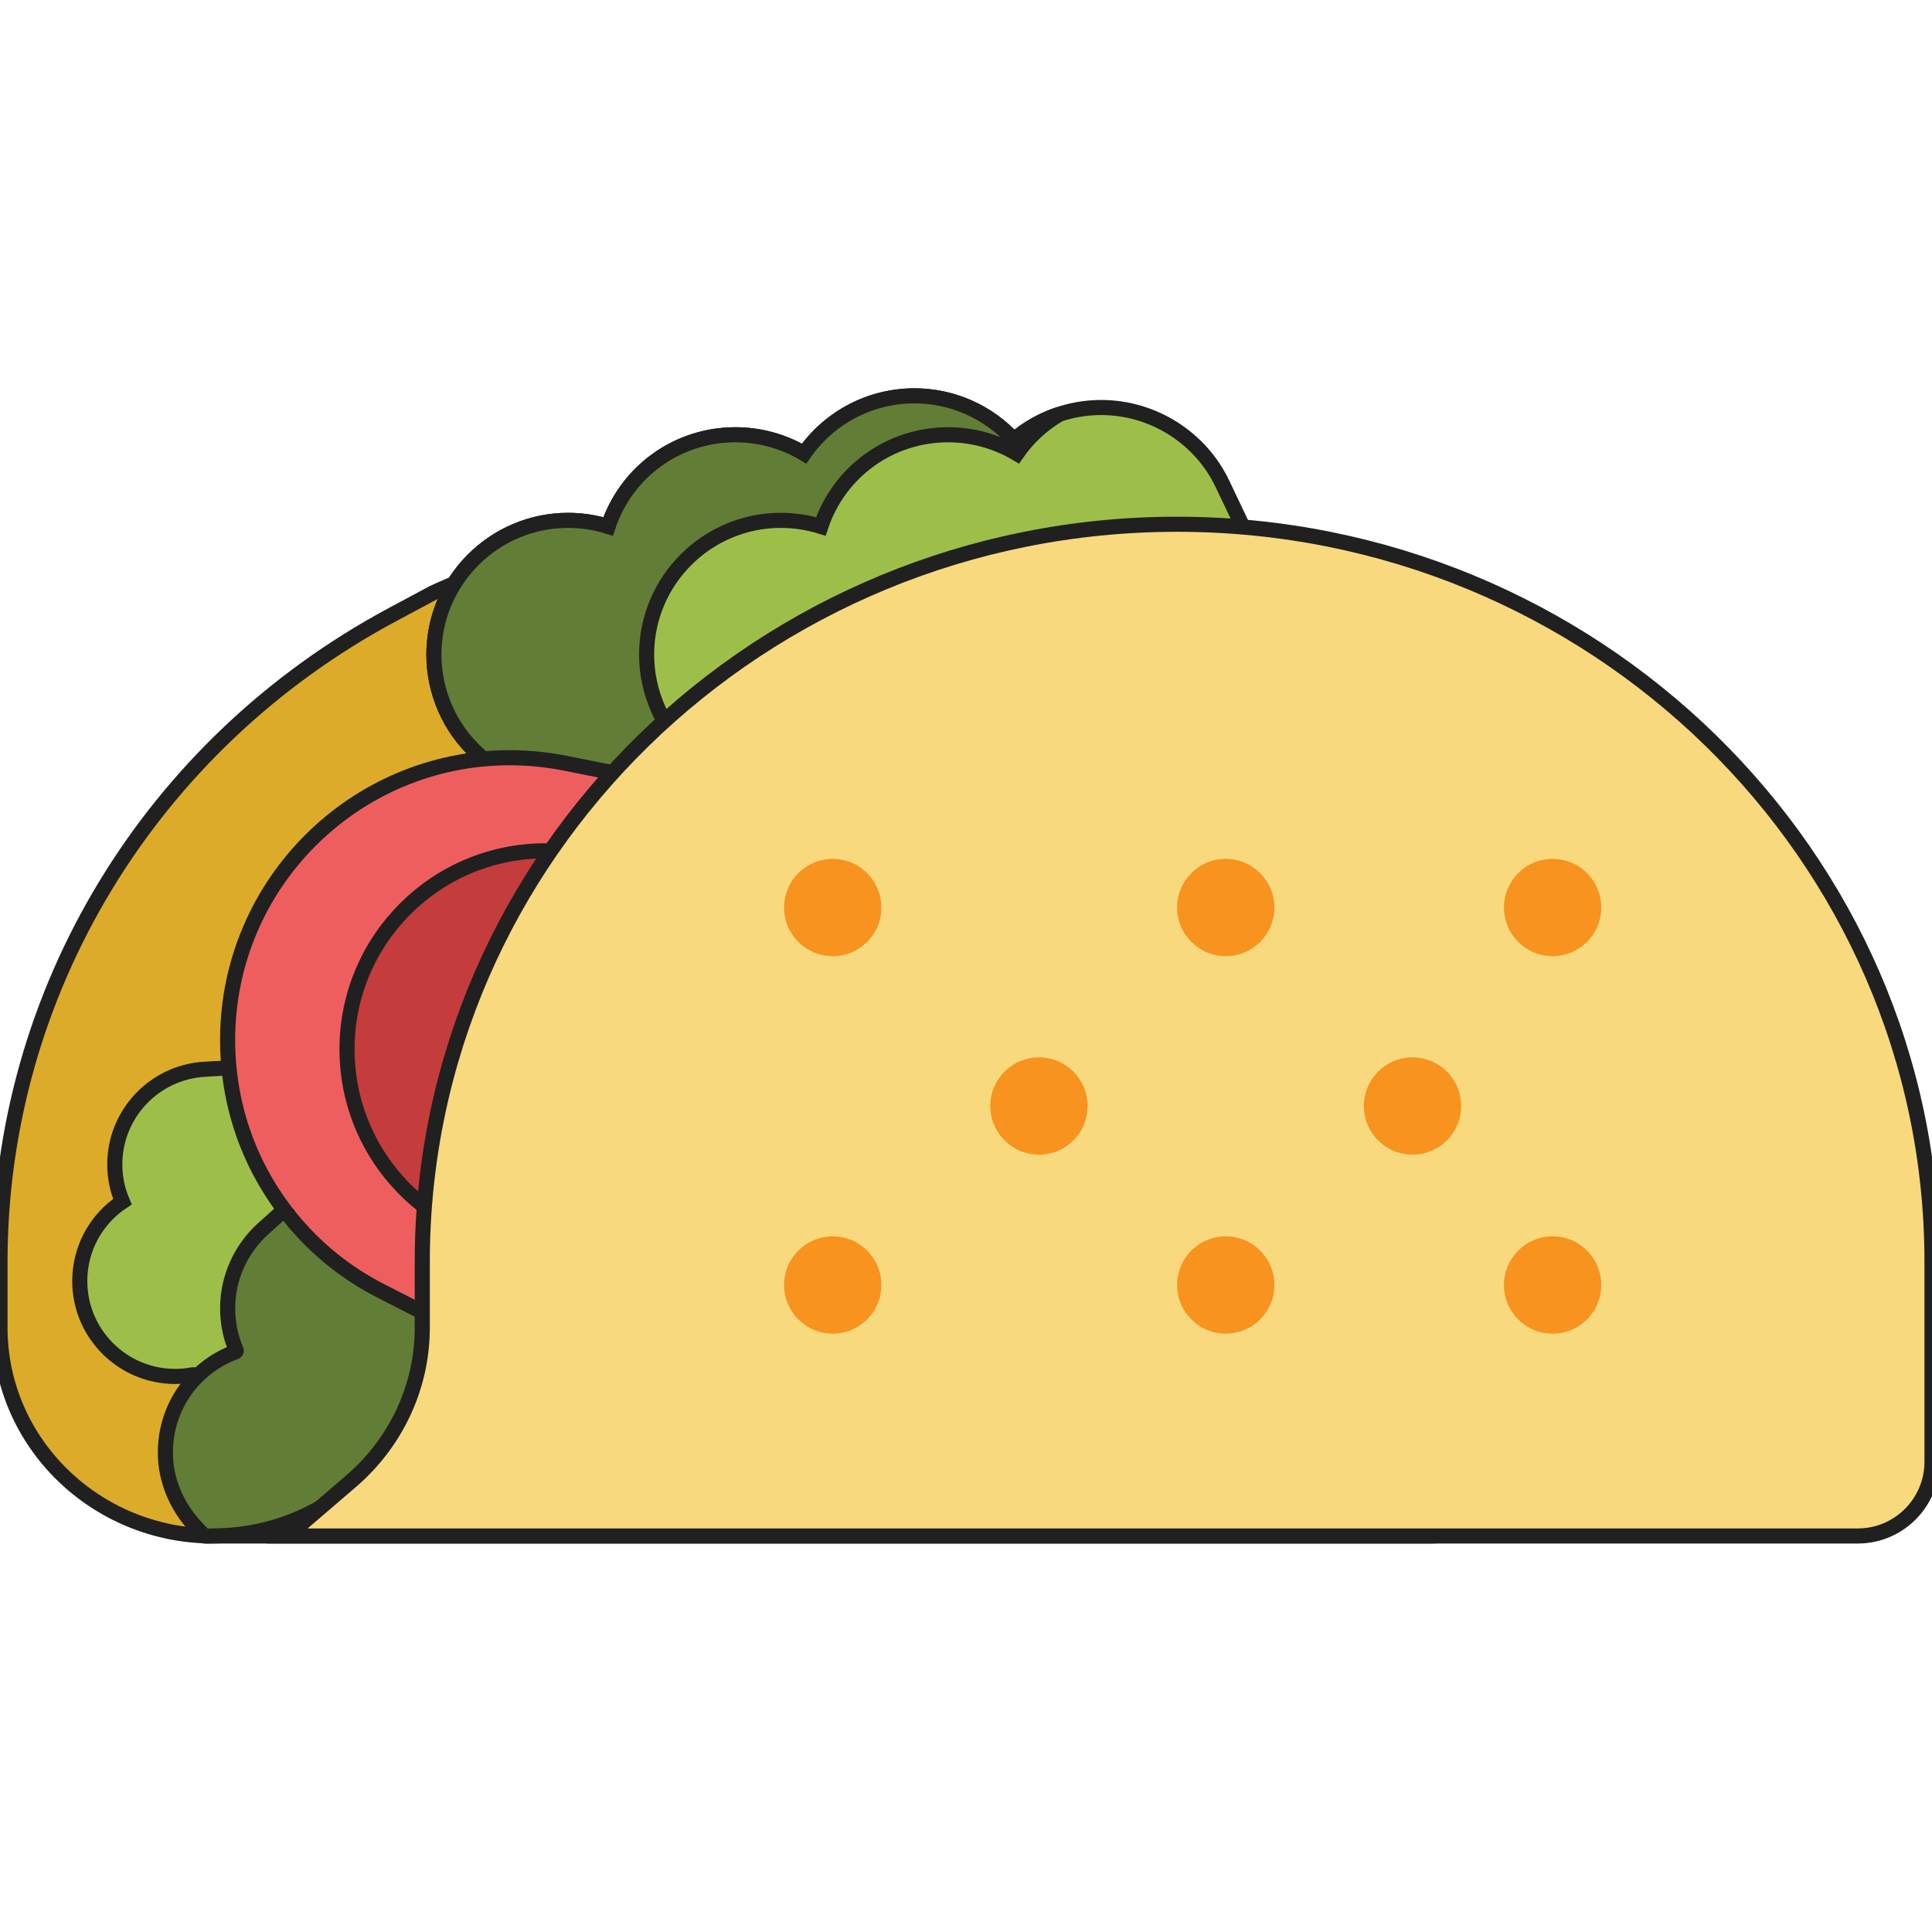
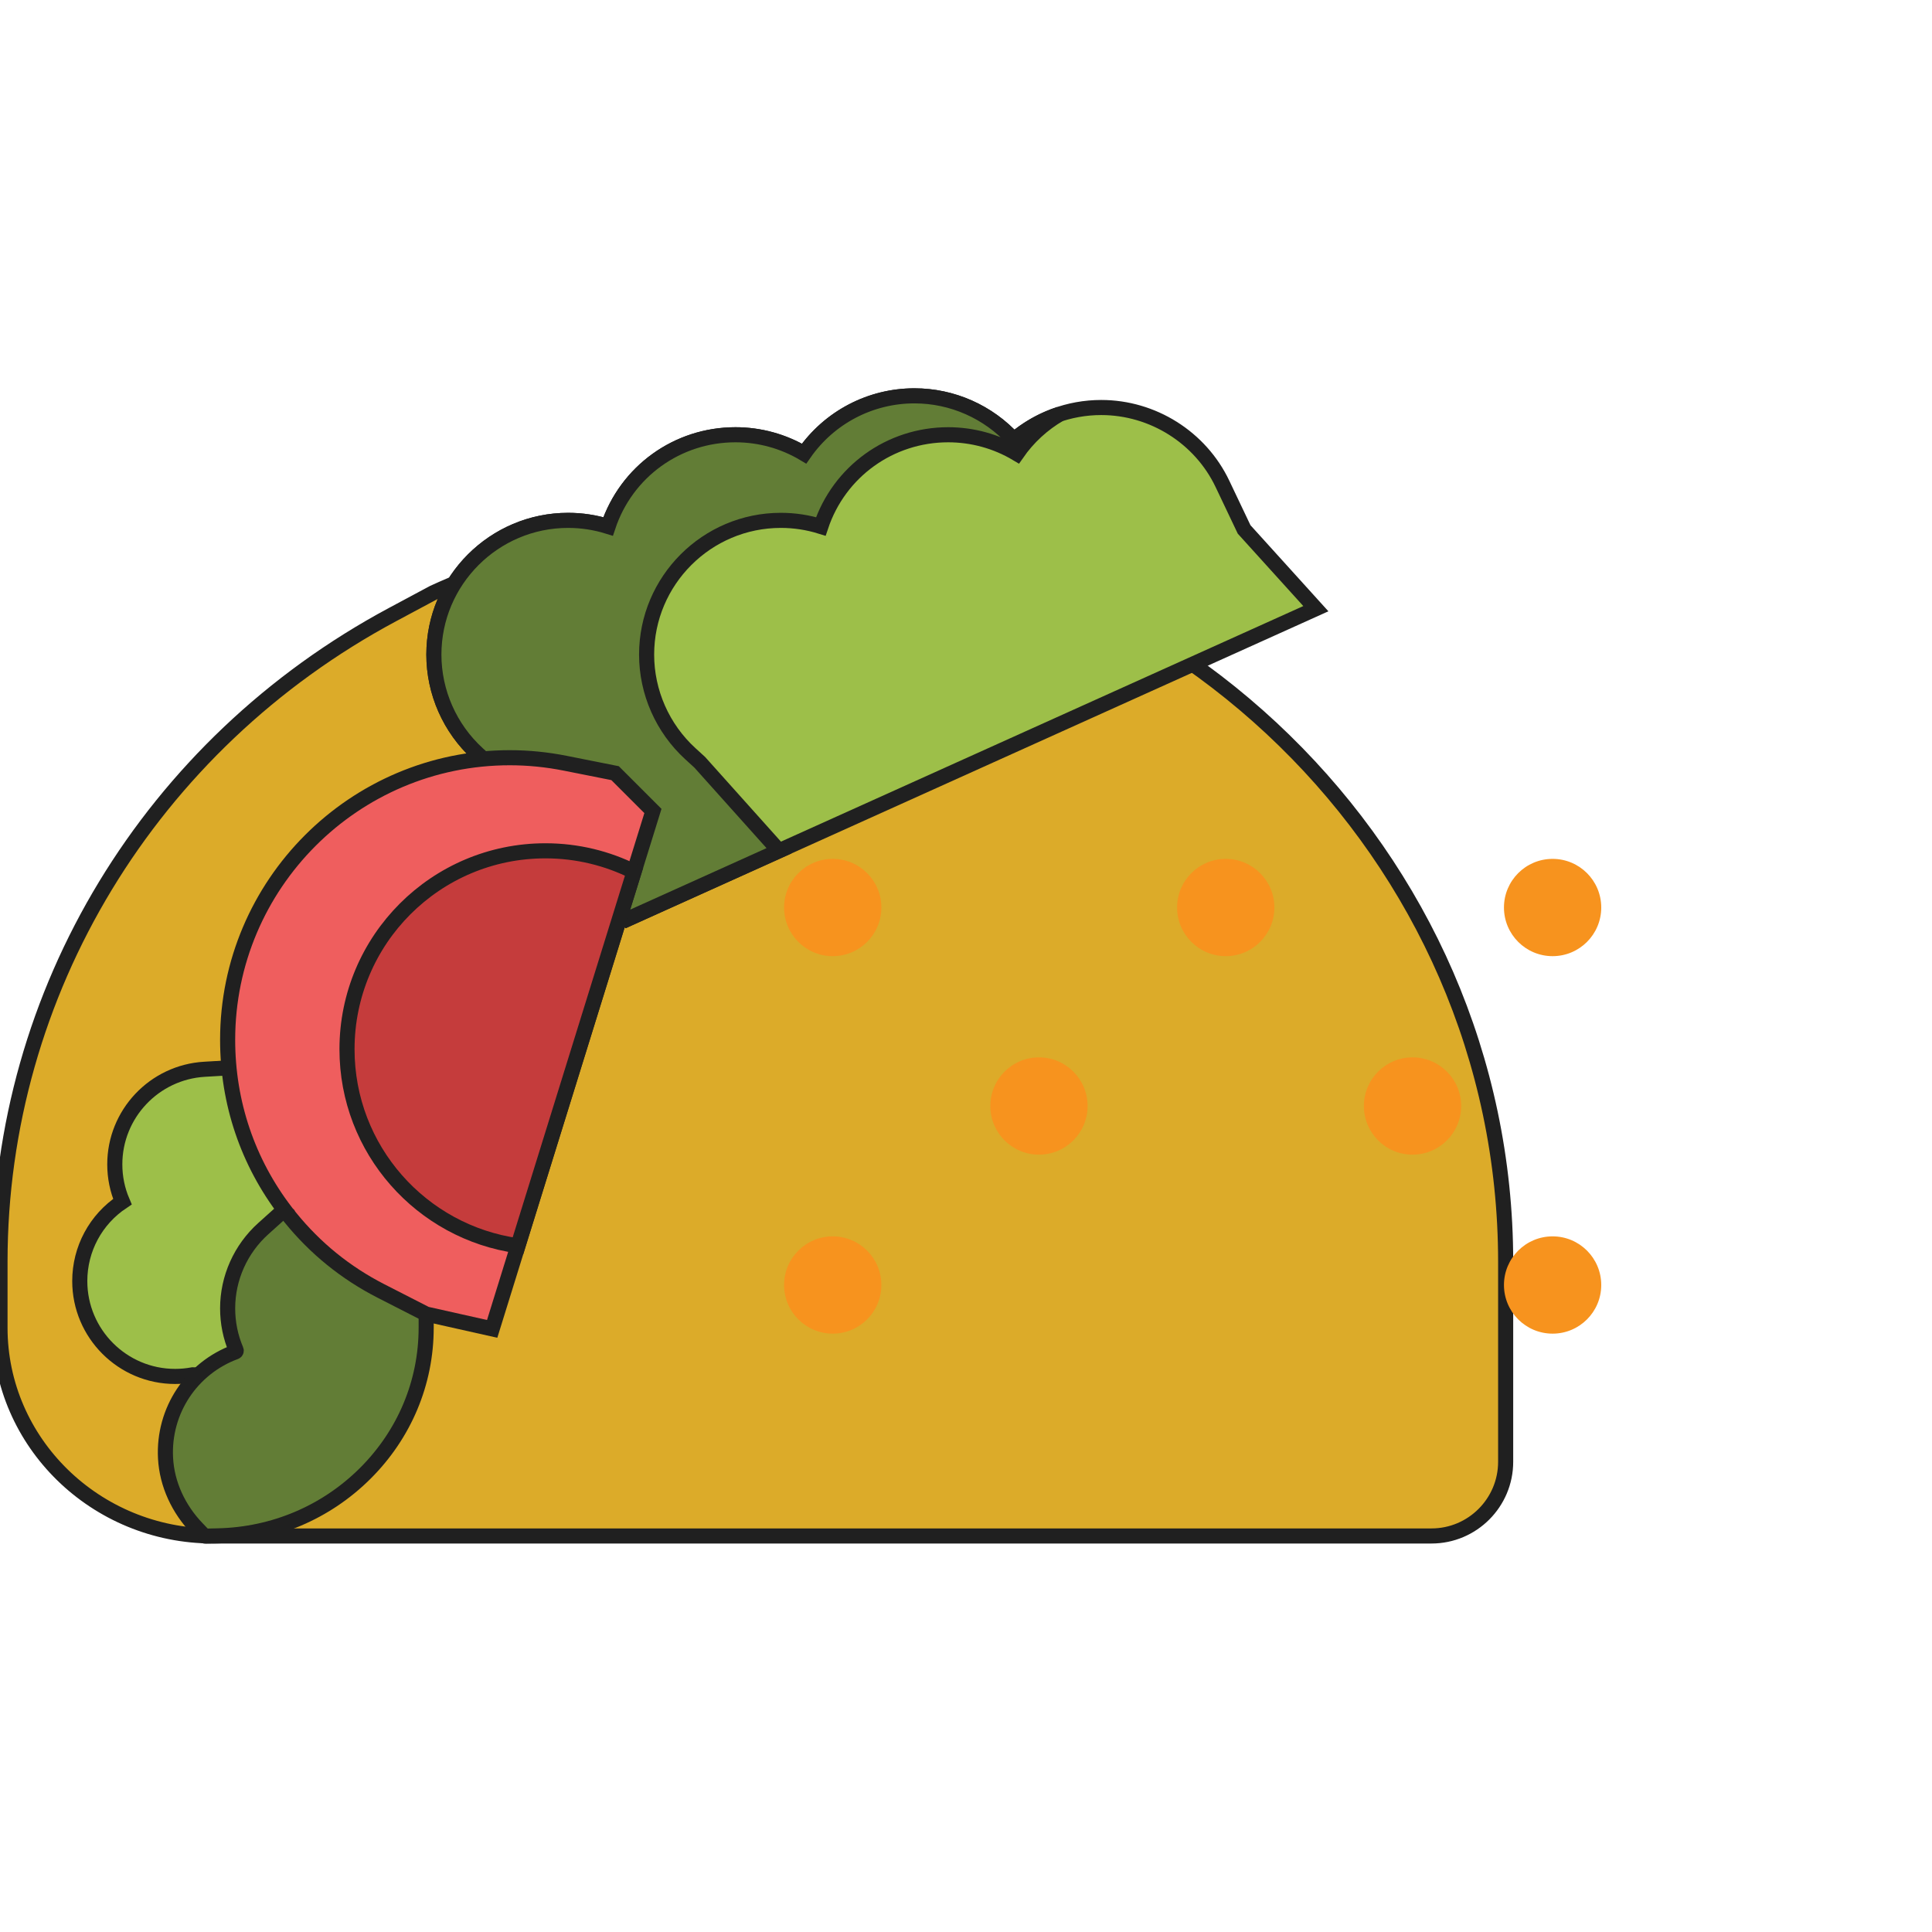
<svg xmlns="http://www.w3.org/2000/svg" width="512" height="512" viewBox="0 0 512 512" fill="none">
  <g clip-path="url(#clip0_3080_280)">
    <path d="M198.966 138.931C169.886 138.931 142.237 145.03 117.282 155.977L117.281 155.978C116.47 156.334 115.667 156.701 114.863 157.066L104.008 162.88C39.854 197.243 0 262.945 0 334.347V351.878C0 382.299 25.332 407.048 56.47 407.048H379.362C390.198 407.048 399.014 398.232 399.014 387.396V334.347C399.012 226.595 309.273 138.931 198.966 138.931Z" fill="#DCAB29" stroke="#202020" stroke-width="4" />
    <path d="M46.405 364.768C32.473 364.768 21.14 353.434 21.14 339.503C21.14 330.995 25.355 323.16 32.438 318.455C31.098 315.317 30.421 311.992 30.421 308.567C30.421 295.225 40.862 284.156 54.191 283.368L61.379 282.943L62.772 290.007C64.54 298.965 67.906 307.407 72.78 315.1L76.629 321.175L71.137 325.817C64.924 331.069 61.36 338.689 61.36 346.724C61.36 348.706 61.57 350.676 61.986 352.575L63.254 358.381L58.15 361.424C57.553 361.78 56.912 362.209 56.132 362.774L53.851 364.427L51.072 364.341C49.538 364.624 47.971 364.768 46.405 364.768Z" fill="#9DBF49" stroke="#202020" stroke-width="4" />
    <path d="M52.193 404.995C47.356 399.946 44.237 393.391 43.868 386.407C43.203 373.854 50.769 362.541 62.374 358.269C62.567 358.198 62.659 357.986 62.578 357.797C61.084 354.288 60.327 350.565 60.327 346.721C60.327 338.693 63.772 330.993 69.78 325.594L75.514 320.442C75.661 320.309 75.888 320.319 76.024 320.464L81.304 326.079C88.738 333.984 97.631 340.03 107.737 344.05L112.709 346.027C112.848 346.083 112.939 346.217 112.939 346.366V351.877C112.939 366.4 107.192 380.115 96.756 390.497C86.4 400.801 72.583 406.667 57.85 407.016L54.375 407.098C54.273 407.1 54.174 407.06 54.103 406.986L52.193 404.995Z" fill="#627D36" stroke="#202020" stroke-width="4" />
    <path d="M329.702 140.301L323.958 128.225C318.112 115.936 305.503 107.995 291.836 107.995C283.329 107.995 275.125 111.039 268.677 116.575C261.934 109.149 252.364 104.902 242.338 104.902C230.65 104.902 219.755 110.617 213.094 120.216C207.604 116.942 201.325 115.215 194.902 115.215C179.506 115.215 166.009 124.957 161.154 139.515C157.72 138.445 154.158 137.902 150.559 137.902C130.942 137.902 114.982 153.862 114.982 173.479C114.982 183.444 119.212 193.021 126.586 199.754L129.074 202.026L166.294 243.575L348.716 161.306L329.702 140.301Z" fill="#9DBF49" stroke="#202020" stroke-width="4" />
    <path d="M185.45 202.025L182.962 199.753C175.588 193.019 171.358 183.442 171.358 173.478C171.358 153.861 187.318 137.901 206.935 137.901C210.534 137.901 214.096 138.443 217.53 139.514C222.385 124.956 235.882 115.214 251.278 115.214C257.7 115.214 263.978 116.941 269.47 120.215C272.48 115.877 276.361 112.343 280.784 109.759C276.375 111.202 272.255 113.502 268.677 116.574C261.934 109.148 252.364 104.901 242.338 104.901C230.65 104.901 219.755 110.616 213.094 120.215C207.604 116.941 201.325 115.214 194.902 115.214C179.506 115.214 166.009 124.956 161.154 139.514C157.72 138.444 154.158 137.901 150.559 137.901C130.942 137.901 114.982 153.861 114.982 173.478C114.982 183.443 119.212 193.02 126.586 199.753L129.074 202.025L166.295 243.574L206.45 225.465L185.45 202.025Z" fill="#627D36" stroke="#202020" stroke-width="4" />
    <path d="M163.005 204.894L149.753 202.257C144.908 201.293 139.975 200.804 135.089 200.804C93.864 200.804 60.326 234.342 60.326 275.567C60.326 292.228 65.651 307.978 75.727 321.114L76.05 321.535L76.389 321.876L76.622 322.257L76.962 322.678C83.549 330.807 91.614 337.344 100.932 342.107L112.937 348.245L130.431 352.166L173.031 214.918L163.005 204.894Z" fill="#EF5E5E" stroke="#202020" stroke-width="4" />
    <path d="M137.267 330.144L168.036 231.01C160.966 227.475 152.995 225.474 144.552 225.474C115.506 225.474 91.96 249.02 91.96 278.066C91.96 304.638 111.671 326.594 137.267 330.144Z" fill="#C53C3C" stroke="#202020" stroke-width="4" />
-     <path d="M76.129 407.048L93.027 392.54C105.026 382.237 111.908 367.417 111.908 351.878V334.347C111.908 226.594 201.649 138.931 311.955 138.931C422.261 138.931 512 226.594 512 334.347V387.396C512 398.232 503.184 407.048 492.348 407.048H76.129Z" fill="#F8D97E" stroke="#202020" stroke-width="4" />
    <path d="M220.681 253.391C227.8 253.391 233.571 247.62 233.571 240.501C233.571 233.382 227.8 227.611 220.681 227.611C213.562 227.611 207.791 233.382 207.791 240.501C207.791 247.62 213.562 253.391 220.681 253.391Z" fill="#F7931E" />
    <path d="M324.834 253.391C331.953 253.391 337.724 247.62 337.724 240.501C337.724 233.382 331.953 227.611 324.834 227.611C317.715 227.611 311.944 233.382 311.944 240.501C311.944 247.62 317.715 253.391 324.834 253.391Z" fill="#F7931E" />
    <path d="M374.332 305.993C381.451 305.993 387.222 300.222 387.222 293.103C387.222 285.984 381.451 280.213 374.332 280.213C367.213 280.213 361.442 285.984 361.442 293.103C361.442 300.222 367.213 305.993 374.332 305.993Z" fill="#F7931E" />
    <path d="M275.335 305.993C282.454 305.993 288.225 300.222 288.225 293.103C288.225 285.984 282.454 280.213 275.335 280.213C268.216 280.213 262.445 285.984 262.445 293.103C262.445 300.222 268.216 305.993 275.335 305.993Z" fill="#F7931E" />
    <path d="M411.456 253.391C418.575 253.391 424.346 247.62 424.346 240.501C424.346 233.382 418.575 227.611 411.456 227.611C404.337 227.611 398.566 233.382 398.566 240.501C398.566 247.62 404.337 253.391 411.456 253.391Z" fill="#F7931E" />
    <path d="M220.681 353.429C227.8 353.429 233.571 347.658 233.571 340.539C233.571 333.42 227.8 327.649 220.681 327.649C213.562 327.649 207.791 333.42 207.791 340.539C207.791 347.658 213.562 353.429 220.681 353.429Z" fill="#F7931E" />
-     <path d="M324.834 353.429C331.953 353.429 337.724 347.658 337.724 340.539C337.724 333.42 331.953 327.649 324.834 327.649C317.715 327.649 311.944 333.42 311.944 340.539C311.944 347.658 317.715 353.429 324.834 353.429Z" fill="#F7931E" />
    <path d="M411.456 353.429C418.575 353.429 424.346 347.658 424.346 340.539C424.346 333.42 418.575 327.649 411.456 327.649C404.337 327.649 398.566 333.42 398.566 340.539C398.566 347.658 404.337 353.429 411.456 353.429Z" fill="#F7931E" />
  </g>
  <defs>
    <clipPath id="clip0_3080_280">
      <rect width="512" height="512" fill="white" />
    </clipPath>
  </defs>
</svg>